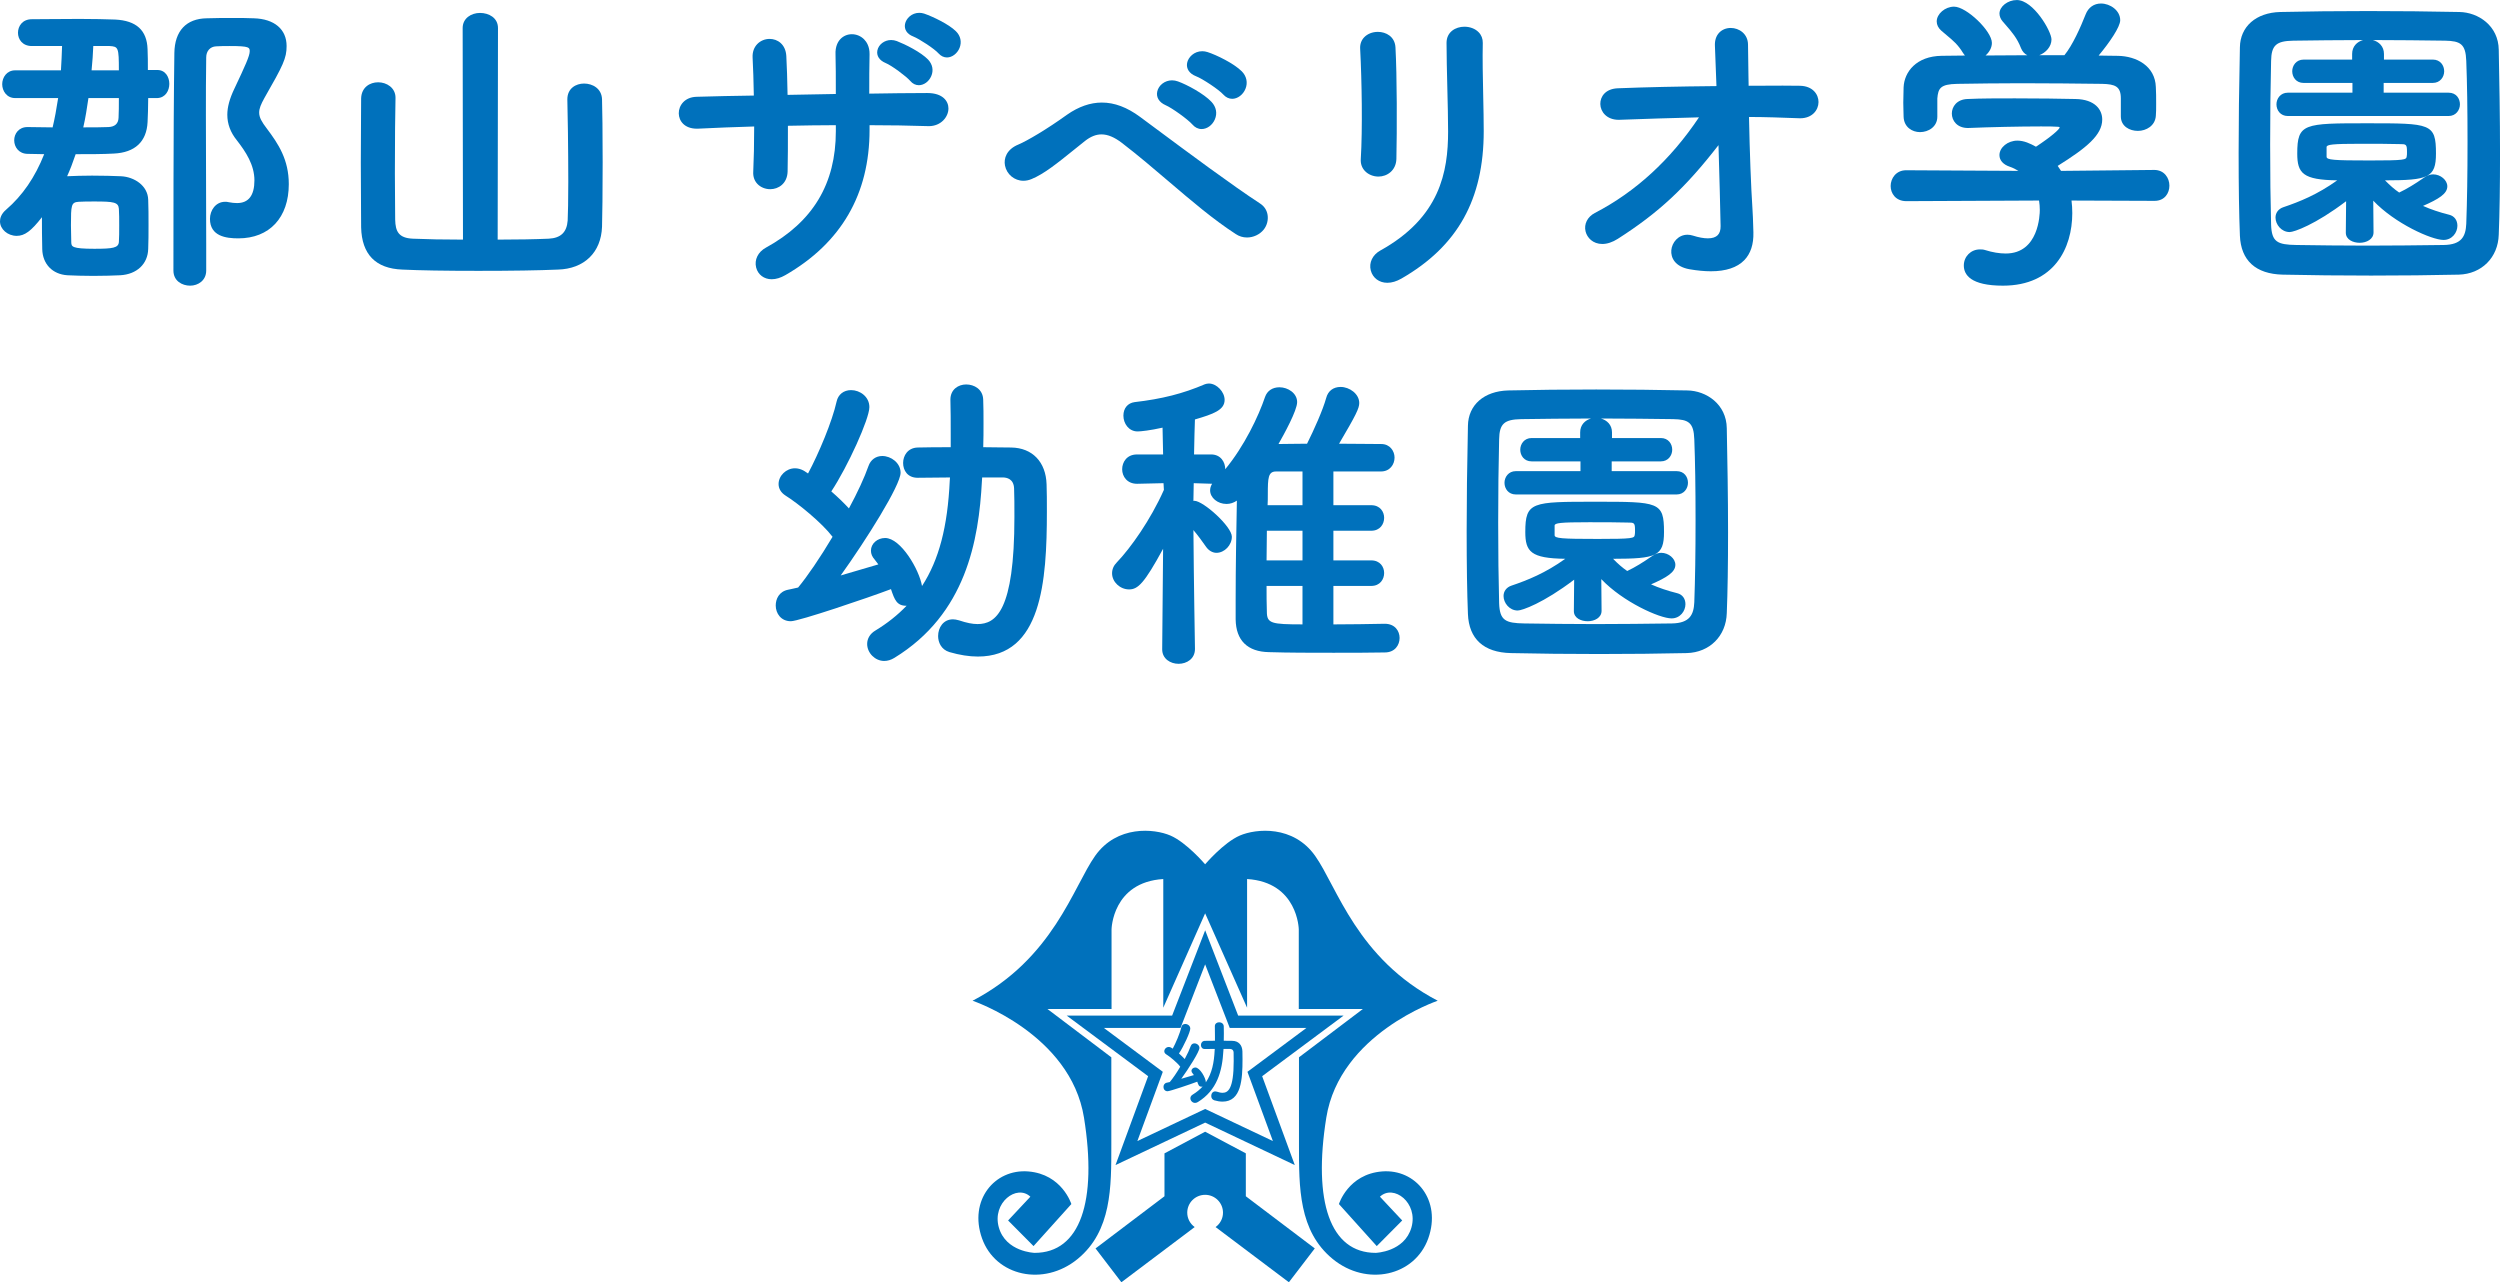
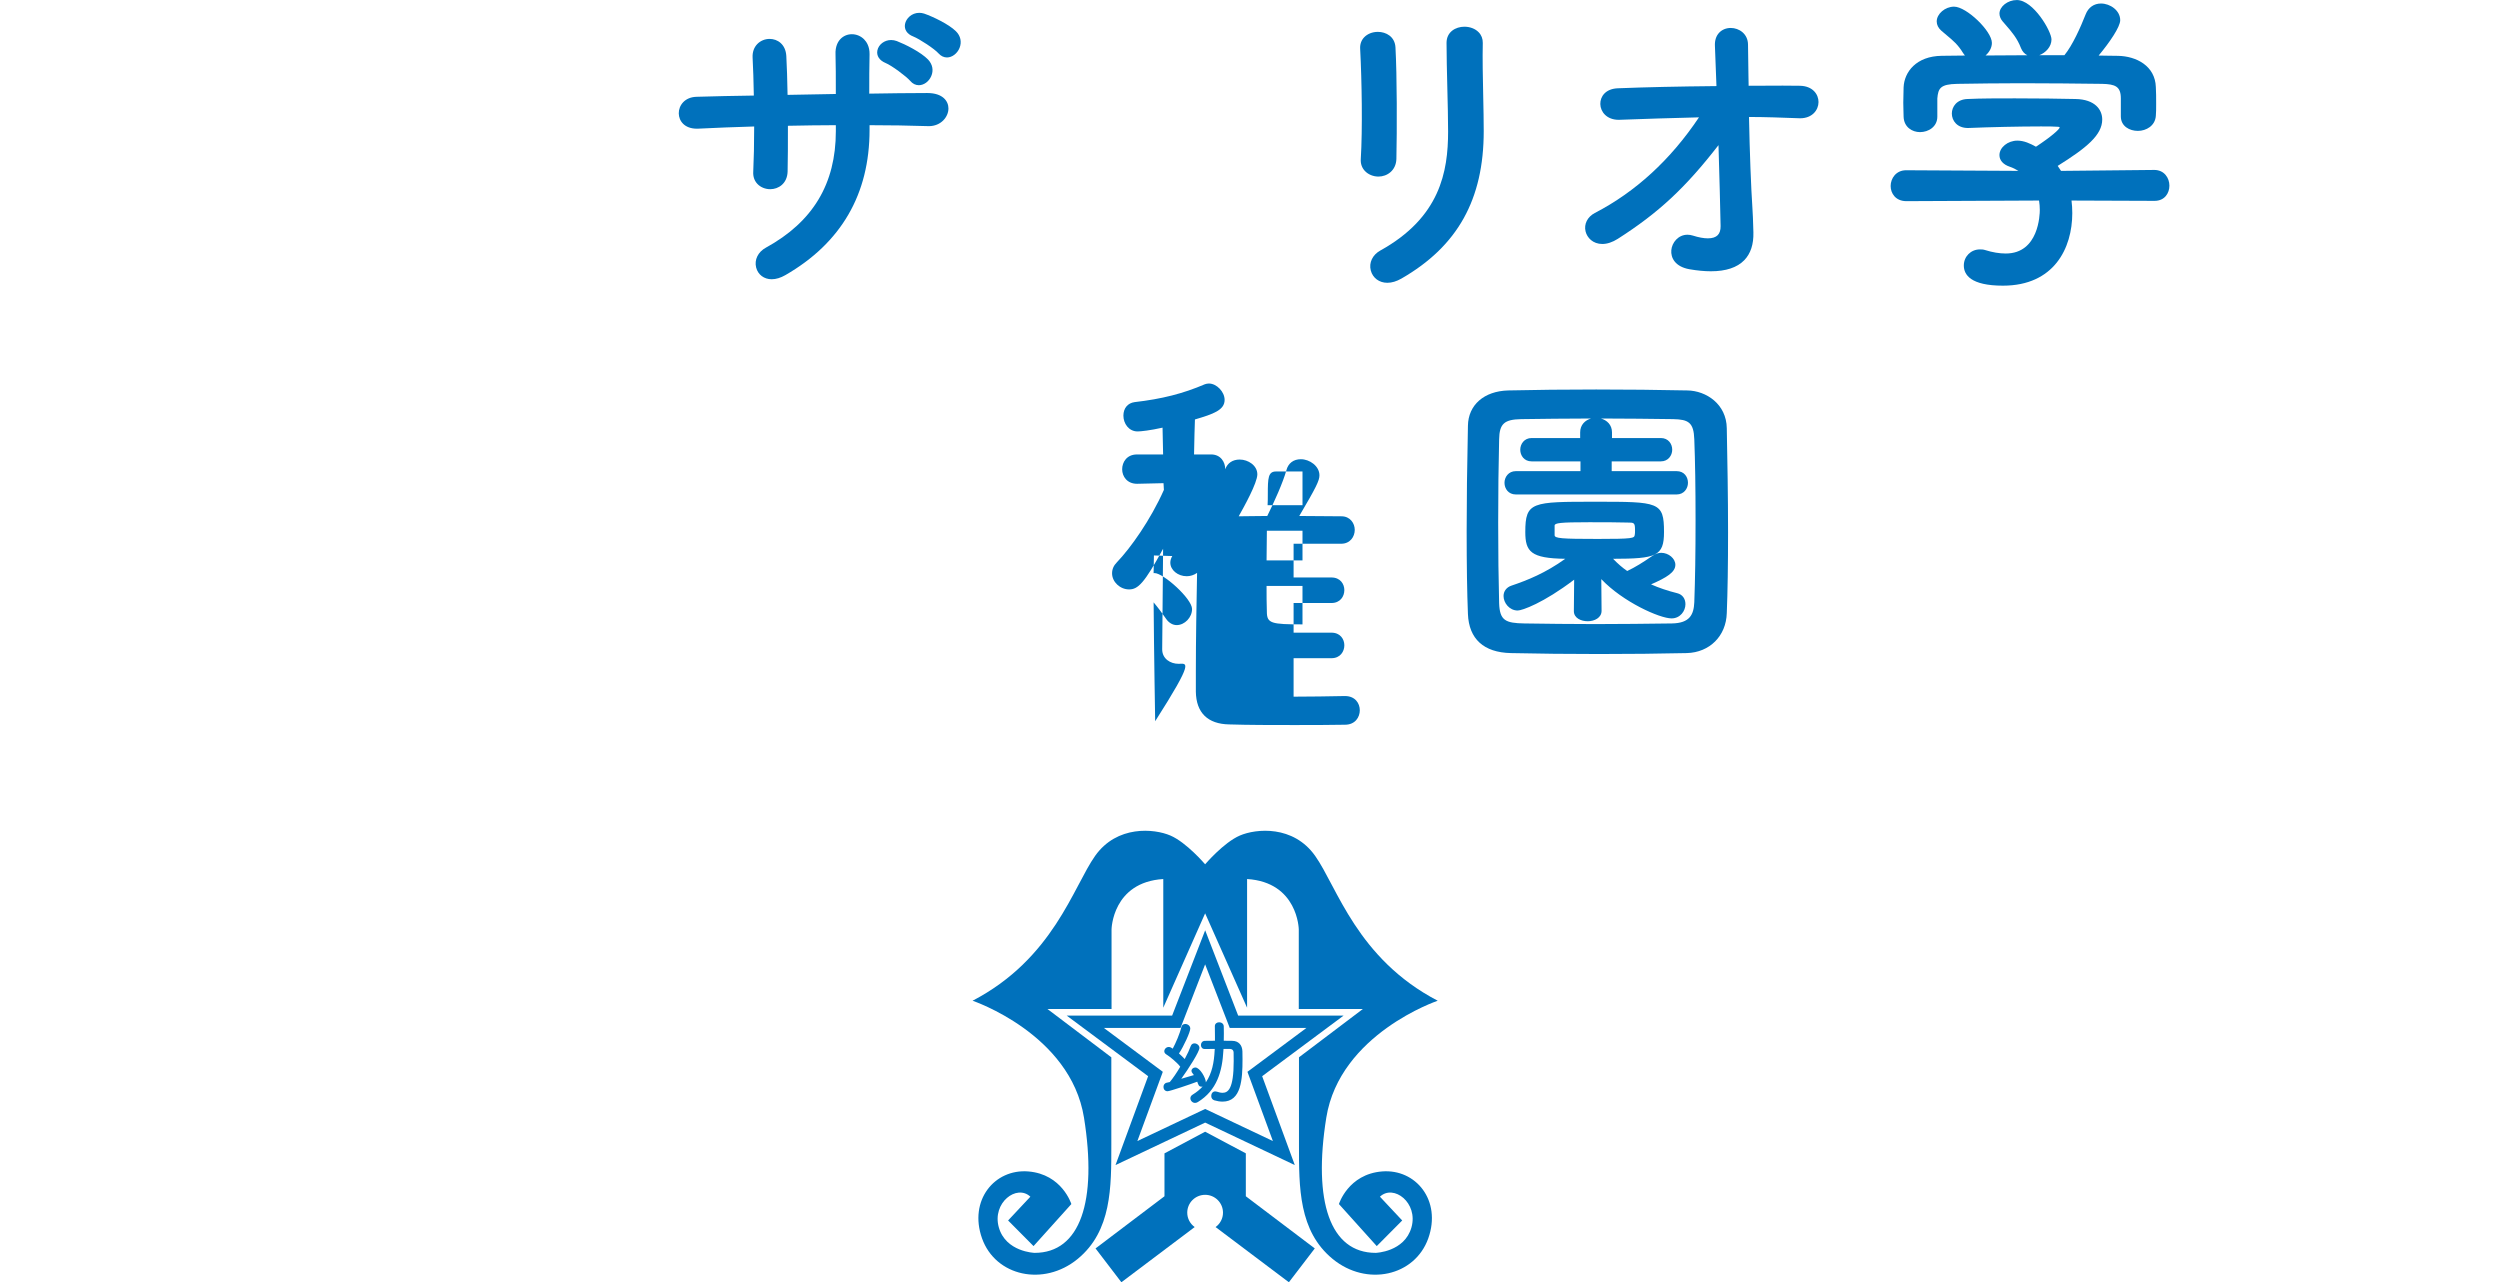
<svg xmlns="http://www.w3.org/2000/svg" version="1.1" id="レイヤー_1" x="0px" y="0px" width="198.175px" height="101.645px" viewBox="0 0 198.175 101.645" enable-background="new 0 0 198.175 101.645" xml:space="preserve">
  <g>
    <g>
      <g>
        <g>
-           <path fill="#0071BC" d="M15.072,22.645c-0.638,0-1.325-0.375-1.325-1.2c0-11.45,0.042-14.631,0.069-16.736l0.006-0.511      c0.027-1.748,0.94-2.724,2.572-2.748c0.674-0.025,1.375-0.025,2.101-0.025c0.551,0,1.078,0,1.629,0.025      c1.624,0.048,2.595,0.871,2.595,2.199c0,0.97-0.267,1.512-1.762,4.124c-0.261,0.474-0.413,0.814-0.413,1.15      c0,0.395,0.212,0.749,0.604,1.264c0.92,1.218,1.745,2.471,1.745,4.41c0,2.651-1.532,4.298-3.999,4.298      c-0.966,0-2.25-0.161-2.25-1.549c0-0.664,0.449-1.35,1.2-1.35c0.081,0,0.191,0,0.282,0.031c0.238,0.047,0.454,0.07,0.667,0.07      c0.912,0,1.375-0.605,1.375-1.8c0-1.22-0.674-2.253-1.403-3.188c-0.495-0.612-0.746-1.29-0.746-2.011      c0-0.606,0.183-1.283,0.56-2.068c0.863-1.824,1.215-2.603,1.215-2.956c0-0.31,0-0.425-1.574-0.425c-0.003,0-0.006,0-0.009,0      c-0.37,0-0.739,0-1.083,0.025c-0.469,0.021-0.782,0.373-0.782,0.875c-0.025,1.5-0.025,3.025-0.025,4.574      c0,1.64,0.006,3.311,0.012,5.003c0.006,1.737,0.013,3.497,0.013,5.27v2.049C16.347,22.232,15.705,22.645,15.072,22.645z       M7.399,21.87c-0.777,0-1.554-0.025-2.055-0.05c-1.186-0.076-1.968-0.89-1.995-2.072c-0.022-0.825-0.025-1.71-0.025-2.53      c-0.852,1.1-1.374,1.479-2,1.479C0.607,18.696,0,18.169,0,17.546c0-0.235,0.084-0.587,0.486-0.927      c1.3-1.121,2.288-2.56,3.017-4.397c-0.244-0.002-0.477-0.008-0.694-0.014c-0.22-0.006-0.425-0.011-0.608-0.011      c-0.706,0-1.075-0.541-1.075-1.075c0-0.522,0.36-1.05,1.049-1.05c0.294,0,0.596,0.006,0.918,0.012      c0.342,0.006,0.707,0.013,1.078,0.014c0.163-0.685,0.306-1.447,0.438-2.324H1.2c-0.666,0-1.025-0.567-1.025-1.1      c0-0.533,0.359-1.099,1.025-1.099h3.631C4.874,4.918,4.898,4.284,4.92,3.649H2.525c-0.756,0-1.1-0.544-1.1-1.049      c0-0.518,0.344-1.076,1.1-1.076c0.37,0,0.863-0.004,1.42-0.01C4.667,1.508,5.495,1.5,6.298,1.5c1.077,0,2.128,0.024,2.829,0.05      c1.682,0.083,2.522,0.851,2.57,2.346c0.024,0.474,0.025,1.041,0.025,1.653h0.75c0.652,0,0.95,0.57,0.95,1.1      c0,0.521-0.296,1.096-0.945,1.125h-0.729c-0.002,0.714-0.026,1.378-0.05,1.904c-0.076,1.553-0.999,2.415-2.669,2.495      c-0.833,0.049-1.947,0.05-3.032,0.05c-0.234,0.696-0.452,1.258-0.677,1.748c0.567-0.025,1.262-0.049,1.979-0.049      c0.851,0,1.703,0.024,2.304,0.05c1.021,0.052,2.118,0.726,2.145,1.872c0.025,0.575,0.025,1.276,0.025,1.977      c0,0.676,0,1.353-0.025,1.904c-0.026,1.196-0.897,2.019-2.218,2.095C9.002,21.845,8.201,21.87,7.399,21.87z M7.464,15.972      c-0.444,0-0.863,0-1.234,0.024c-0.584,0.042-0.606,0.251-0.606,1.875c0,0.251,0.007,0.508,0.014,0.751      c0.006,0.217,0.012,0.421,0.012,0.599c0.018,0.321,0.027,0.5,1.824,0.5c1.475,0,1.91-0.07,1.95-0.534      c0.025-0.347,0.025-0.819,0.025-1.316c0-0.472,0-0.969-0.025-1.317c-0.041-0.528-0.406-0.582-1.95-0.582      C7.47,15.972,7.467,15.972,7.464,15.972z M7.01,7.773c-0.113,0.77-0.232,1.561-0.409,2.324c0.772,0,1.473-0.001,1.993-0.025      c0.512-0.022,0.782-0.268,0.804-0.729c0.024-0.425,0.025-0.983,0.025-1.57H7.01z M9.423,5.574      c-0.001-1.81-0.04-1.883-0.731-1.925l-1.297,0C7.371,4.266,7.327,4.898,7.259,5.574H9.423z" />
-         </g>
+           </g>
        <g>
-           <path fill="#0071BC" d="M37.924,21.47c-2.636,0-4.665-0.034-6.028-0.1c-2.118-0.078-3.218-1.204-3.269-3.347l-0.007-1.238      c-0.007-1.019-0.018-2.454-0.018-3.889c0-1.416,0.011-2.842,0.018-3.858l0.007-1.24c0.027-0.881,0.697-1.275,1.35-1.275      c0.667,0,1.375,0.429,1.375,1.225c-0.026,0.796-0.05,3.63-0.05,5.998c0,1.152,0.011,2.215,0.018,2.921l0.006,0.754      c0.023,0.912,0.26,1.45,1.404,1.5c1.057,0.047,2.463,0.073,3.97,0.074l-0.025-16.77c0-0.788,0.691-1.2,1.375-1.2      c0.687,0,1.425,0.375,1.425,1.2l-0.025,16.77c1.555-0.001,2.988-0.027,4.045-0.074c0.955-0.048,1.433-0.504,1.504-1.433      c0.024-0.44,0.049-1.675,0.049-3.091c0-2.528-0.049-5.786-0.075-6.52c0-0.878,0.687-1.254,1.325-1.254      c0.667,0,1.397,0.39,1.425,1.247c0.024,0.616,0.05,2.774,0.05,5.002c0,2.196-0.026,4.412-0.05,5.102      c-0.071,2.038-1.411,3.339-3.497,3.396C42.71,21.436,40.589,21.47,37.924,21.47z" />
-         </g>
+           </g>
        <g>
          <path fill="#0071BC" d="M61.173,22.136c-0.604,0-1.088-0.363-1.232-0.925c-0.158-0.616,0.144-1.236,0.77-1.579      c3.732-2.046,5.546-5.067,5.546-9.234V9.923c-1.265,0.001-2.508,0.024-3.751,0.047l-0.048,0.001c0,1.388,0,2.676-0.024,3.629      c-0.029,0.96-0.733,1.397-1.375,1.397c-0.398,0-0.771-0.154-1.023-0.422c-0.236-0.251-0.349-0.583-0.326-0.96      c0.047-0.971,0.073-2.211,0.074-3.589c-1.555,0.05-3.058,0.099-4.418,0.172l-0.123,0.003c-0.979,0-1.426-0.607-1.436-1.209      c-0.009-0.634,0.469-1.292,1.4-1.319c1.448-0.048,2.965-0.072,4.485-0.097l0.065-0.001c-0.025-1.136-0.049-2.196-0.098-3.02      c-0.019-0.423,0.108-0.789,0.367-1.059c0.25-0.262,0.609-0.412,0.983-0.412c0.622,0,1.271,0.42,1.323,1.359      c0.049,0.803,0.074,1.891,0.099,3.078l3.825-0.071c0-1.262,0-2.441-0.024-3.122c-0.031-0.648,0.195-1.029,0.39-1.234      c0.235-0.246,0.557-0.382,0.907-0.382c0.36,0,0.713,0.148,0.969,0.406c0.202,0.205,0.441,0.576,0.433,1.183      c-0.025,0.97-0.025,2.033-0.025,3.122c1.566-0.025,3.13-0.049,4.599-0.049c1.249,0,1.679,0.658,1.679,1.222      c0,0.675-0.594,1.404-1.553,1.404c-1.594-0.05-3.116-0.075-4.7-0.076v0.375c0,5.086-2.245,8.958-6.673,11.509      C61.879,22.025,61.514,22.136,61.173,22.136z M72.834,6.754c-0.257,0-0.492-0.118-0.68-0.341      c-0.313-0.361-1.479-1.229-1.96-1.422c-0.488-0.205-0.728-0.577-0.644-0.995c0.095-0.47,0.563-0.824,1.089-0.824      c0.15,0,0.302,0.028,0.451,0.083c0.66,0.254,1.917,0.878,2.487,1.475c0.351,0.379,0.439,0.855,0.241,1.309      C73.632,6.467,73.236,6.754,72.834,6.754z M75.067,4.555c-0.244,0-0.473-0.108-0.661-0.313c-0.32-0.369-1.522-1.154-2.013-1.35      c-0.487-0.185-0.731-0.554-0.652-0.985c0.081-0.438,0.524-0.89,1.129-0.89c0.13,0,0.262,0.021,0.392,0.063      c0.688,0.238,1.962,0.846,2.514,1.398c0.37,0.36,0.477,0.855,0.287,1.323C75.882,4.245,75.472,4.555,75.067,4.555z" />
        </g>
        <g>
-           <path fill="#0071BC" d="M98.851,18.826c-0.32,0-0.62-0.091-0.891-0.271c-1.797-1.168-3.501-2.623-5.306-4.163      c-1.193-1.018-2.427-2.071-3.722-3.065c-0.592-0.453-1.121-0.674-1.616-0.674c-0.436,0-0.864,0.171-1.311,0.523l-0.822,0.66      c-1.403,1.13-2.417,1.947-3.401,2.354c-0.217,0.093-0.438,0.14-0.656,0.14c-0.709,0-1.324-0.508-1.461-1.208      c-0.108-0.551,0.115-1.279,1.067-1.667c0.688-0.291,2.234-1.196,3.853-2.362c0.915-0.639,1.842-0.963,2.757-0.963      c1.006,0,1.999,0.373,3.035,1.138l1.314,0.975c2.401,1.784,6.028,4.479,8.203,5.895c0.326,0.213,0.529,0.524,0.588,0.9      c0.064,0.41-0.053,0.848-0.315,1.171C99.858,18.59,99.354,18.826,98.851,18.826z M95.252,10.23      c-0.277,0-0.532-0.127-0.737-0.367c-0.347-0.397-1.611-1.308-2.113-1.523c-0.513-0.223-0.763-0.625-0.669-1.076      c0.106-0.511,0.61-0.896,1.173-0.896c0.157,0,0.314,0.029,0.47,0.086c0.71,0.253,2.067,0.979,2.663,1.625      c0.375,0.402,0.47,0.909,0.261,1.391C96.103,9.925,95.681,10.23,95.252,10.23z M97.678,7.833c-0.264,0-0.51-0.119-0.712-0.343      c-0.324-0.369-1.636-1.248-2.161-1.448c-0.524-0.204-0.787-0.596-0.702-1.051c0.086-0.458,0.557-0.931,1.198-0.931      c0.14,0,0.281,0.023,0.42,0.068c0.716,0.23,2.096,0.906,2.713,1.524c0.385,0.385,0.494,0.907,0.292,1.395      C98.536,7.511,98.104,7.833,97.678,7.833z" />
-         </g>
+           </g>
        <g>
          <path fill="#0071BC" d="M109.973,22.417c-0.643,0-1.157-0.384-1.311-0.977c-0.16-0.617,0.138-1.238,0.757-1.582      c4.733-2.622,5.372-6.241,5.372-9.436c0-0.971-0.031-2.228-0.062-3.488c-0.03-1.27-0.062-2.544-0.062-3.535      c0-0.88,0.732-1.282,1.414-1.282c0.446,0,0.857,0.158,1.128,0.434c0.223,0.226,0.337,0.52,0.331,0.85      c-0.029,1.261,0.003,2.757,0.034,4.204c0.021,0.988,0.041,1.95,0.041,2.792c0,5.413-2.072,9.125-6.523,11.684      C110.704,22.304,110.328,22.417,109.973,22.417z M109.268,13.997c-0.41,0-0.812-0.166-1.073-0.444      c-0.235-0.25-0.349-0.573-0.326-0.936c0.145-2.381,0.084-6.21-0.05-8.762c-0.018-0.352,0.093-0.662,0.318-0.898      c0.26-0.273,0.655-0.43,1.085-0.43c0.656,0,1.342,0.376,1.396,1.217c0.126,2.258,0.124,6.594,0.074,8.856      C110.666,13.517,109.956,13.997,109.268,13.997z" />
        </g>
        <g>
          <path fill="#0071BC" d="M135.623,21.504c-0.508,0-1.079-0.054-1.698-0.161c-1.142-0.201-1.493-0.913-1.44-1.512      c0.053-0.602,0.547-1.224,1.283-1.224c0.141,0,0.285,0.023,0.429,0.069c0.458,0.145,0.857,0.218,1.188,0.218      c0.353,0,0.615-0.085,0.78-0.254c0.156-0.159,0.232-0.4,0.227-0.717c-0.023-1.417-0.094-3.869-0.166-6.386l-0.001-0.032      c-2.635,3.397-4.746,5.358-7.978,7.425c-0.426,0.271-0.84,0.41-1.232,0.41c-0.747,0-1.204-0.498-1.325-0.991      c-0.144-0.582,0.145-1.158,0.732-1.466c3.234-1.675,6.011-4.225,8.256-7.581c-2.16,0.05-4.316,0.123-6.355,0.196      c-0.002,0-0.003,0-0.005,0c-0.961,0-1.448-0.643-1.461-1.248c-0.012-0.595,0.411-1.213,1.383-1.252      c2.193-0.087,4.754-0.144,7.824-0.174c-0.033-0.936-0.121-3.171-0.121-3.171c-0.024-0.437,0.093-0.805,0.338-1.063      c0.229-0.241,0.554-0.374,0.916-0.374c0.664,0,1.369,0.468,1.369,1.334c0,0.545,0.016,1.409,0.034,2.437l0.015,0.812      l2.703-0.011c0.457,0,0.907,0.003,1.35,0.011c1.026,0.013,1.49,0.68,1.486,1.294c-0.004,0.638-0.505,1.283-1.453,1.283      l-0.115-0.003c-1.333-0.051-2.639-0.097-3.942-0.1c0.054,2.761,0.158,5.537,0.273,7.266c0.035,0.542,0.046,0.913,0.057,1.317      l0.018,0.561c0.025,0.948-0.219,1.692-0.727,2.213C137.698,21.21,136.81,21.504,135.623,21.504z" />
        </g>
        <g>
          <path fill="#0071BC" d="M158.771,22.645c-2.562,0-3.099-0.87-3.099-1.599c0-0.715,0.56-1.275,1.273-1.275      c0.131,0,0.267,0,0.432,0.055c0.556,0.176,1.116,0.27,1.618,0.27c2.624,0,2.7-3.097,2.7-3.45c0-0.257-0.02-0.503-0.06-0.749      l-10.514,0.049c-0.858,0-1.249-0.622-1.249-1.2c0-0.605,0.429-1.25,1.225-1.25L160,13.545c-0.212-0.128-0.439-0.246-0.687-0.329      c-0.52-0.173-0.817-0.508-0.817-0.919c0-0.612,0.665-1.15,1.424-1.15c0.521,0,1.014,0.229,1.471,0.483      c1.177-0.773,1.879-1.385,1.879-1.533c0-0.035-0.091-0.05-0.175-0.05c-0.277-0.025-0.736-0.025-1.293-0.025      c-0.011,0-0.021,0-0.032,0c-1.638,0-4.063,0.052-5.77,0.125c-0.858,0-1.278-0.578-1.278-1.149c0-0.535,0.39-1.123,1.246-1.15      c1.076-0.051,2.437-0.051,3.752-0.051c1.826,0,3.651,0.025,4.801,0.051c1.564,0.027,2.122,0.857,2.122,1.625      c0,1.229-1.239,2.246-3.53,3.677c0.094,0.132,0.185,0.264,0.264,0.396l7.391-0.075c0.788,0,1.2,0.628,1.2,1.25      c0,0.578-0.367,1.201-1.175,1.201l-6.584-0.025c0.04,0.32,0.061,0.656,0.061,0.999      C164.269,19.675,162.825,22.645,158.771,22.645z M152.198,10.473c-0.606,0-1.272-0.382-1.3-1.222      c0-0.156-0.006-0.32-0.012-0.492c-0.006-0.194-0.013-0.399-0.013-0.611c0-0.22,0.006-0.44,0.013-0.653      c0.006-0.198,0.012-0.391,0.012-0.571c0.052-1.227,1.007-2.473,3.023-2.5l1.839-0.021c-0.055-0.064-0.104-0.133-0.146-0.198      c-0.398-0.662-0.808-1.002-1.282-1.396c-0.145-0.12-0.295-0.244-0.451-0.383c-0.234-0.209-0.358-0.46-0.358-0.725      c0-0.604,0.668-1.174,1.375-1.174c0.981,0,2.999,1.934,2.999,2.875c0,0.36-0.19,0.727-0.504,0.996      c1.106-0.012,2.208-0.017,3.309-0.02c-0.218-0.107-0.389-0.298-0.498-0.564c-0.296-0.785-0.747-1.303-1.224-1.851l-0.234-0.271      c-0.158-0.184-0.248-0.408-0.248-0.615c0-0.562,0.654-1.075,1.374-1.075c1.317,0,2.749,2.482,2.749,3.125      c0,0.574-0.452,1.051-0.968,1.25c0.663-0.001,1.327-0.001,1.993-0.001c0.638-0.778,1.273-2.192,1.682-3.235      c0.214-0.548,0.657-0.863,1.217-0.863c0.722,0,1.524,0.544,1.524,1.325c0,0.524-0.837,1.755-1.71,2.8      c0.22,0.002,0.441,0.007,0.663,0.011c0.293,0.006,0.586,0.012,0.873,0.012c1.454,0.025,2.944,0.799,2.998,2.472      c0.025,0.348,0.025,0.875,0.025,1.353c0,0.354,0,0.682-0.025,0.935c-0.054,0.78-0.757,1.189-1.424,1.189      c-0.65,0-1.35-0.36-1.35-1.15V7.798c0-0.953-0.456-1.125-1.478-1.15c-1.998-0.024-4.246-0.05-6.421-0.05      c-1.773,0-3.522,0.025-5.071,0.05c-1.346,0.025-1.508,0.354-1.577,1.159v1.44C153.572,10.052,152.864,10.473,152.198,10.473z" />
        </g>
        <g>
-           <path fill="#0071BC" d="M187.953,21.845c-2.42,0-4.775-0.025-7-0.074c-2.143-0.05-3.317-1.121-3.396-3.096      c-0.068-1.688-0.101-3.84-0.101-6.577c0-2.353,0.032-5.084,0.101-8.35c0.024-1.648,1.279-2.746,3.195-2.797      c2.181-0.05,4.527-0.075,6.977-0.075c2.44,0,4.871,0.025,7.225,0.075c1.494,0.024,3.097,1.083,3.122,2.998      c0.05,2.497,0.101,5.426,0.101,8.224c0,2.613-0.032,4.716-0.101,6.428c-0.052,1.815-1.355,3.119-3.171,3.17      C192.727,21.82,190.389,21.845,187.953,21.845z M187.321,3.175c-1.987,0.003-3.896,0.026-5.54,0.05      c-1.351,0.024-1.727,0.368-1.751,1.601c-0.049,1.961-0.075,4.25-0.075,6.622c0,2.353,0.026,4.556,0.075,6.37      c0.048,1.365,0.494,1.579,2.002,1.602c1.723,0.025,3.623,0.051,5.621,0.051c1.975,0,4.048-0.025,6.072-0.051      c1.412-0.024,1.731-0.689,1.776-1.679c0.066-1.78,0.1-3.904,0.1-6.494c0-2.583-0.033-4.683-0.1-6.42      c-0.047-1.343-0.46-1.578-1.677-1.603c-1.758-0.024-3.758-0.047-5.732-0.05c0.482,0.129,0.885,0.501,0.885,1.099v0.45h3.875      c0.591,0,0.899,0.465,0.899,0.925c0,0.449-0.315,0.925-0.899,0.925h-3.899v0.774h5.148c0.618,0,0.899,0.479,0.899,0.924      c0,0.449-0.315,0.925-0.899,0.925h-12.747c-0.591,0-0.899-0.465-0.899-0.925c0-0.448,0.315-0.924,0.899-0.924h5.125V6.574      h-3.875c-0.591,0-0.899-0.465-0.899-0.925c0-0.449,0.315-0.925,0.899-0.925h3.85v-0.45      C186.454,3.676,186.848,3.304,187.321,3.175z M187.053,19.246c-0.53,0-1.1-0.25-1.1-0.8l0.023-2.495      c-2.451,1.862-4.131,2.445-4.473,2.445c-0.663,0-1.124-0.606-1.124-1.15c0-0.378,0.236-0.692,0.618-0.819      c1.287-0.436,2.694-0.998,4.276-2.131c-2.724-0.035-3.17-0.559-3.17-2.123c0-2.4,0.524-2.4,5.548-2.4c5.037,0,5.448,0,5.448,2.4      c0,1.924-0.618,2.117-4.039,2.124c0.398,0.409,0.759,0.719,1.122,0.967c0.637-0.302,1.219-0.662,2.036-1.225      c0.234-0.146,0.448-0.217,0.656-0.217c0.589,0,1.125,0.453,1.125,0.95c0,0.584-0.676,1.006-1.928,1.551      c0.628,0.279,1.31,0.509,2.077,0.701c0.407,0.102,0.65,0.428,0.65,0.872c0,0.541-0.42,1.125-1.1,1.125      c-0.938,0-3.858-1.303-5.571-3.114l0.022,2.513C188.153,18.962,187.6,19.246,187.053,19.246z M187.153,11.397      c-2.311,0-2.707,0.064-2.725,0.259v0.766c0,0.255,0.513,0.299,3.425,0.299c2.783,0,2.888-0.055,2.926-0.313      c0.023-0.077,0.023-0.228,0.023-0.361c0-0.625-0.06-0.625-0.625-0.625C189.401,11.397,188.251,11.397,187.153,11.397z" />
-         </g>
+           </g>
        <g>
-           <path fill="#0071BC" d="M70.09,52.394c-0.719,0-1.35-0.63-1.35-1.349c0-0.431,0.237-0.818,0.65-1.061      c0.938-0.568,1.769-1.228,2.474-1.965c-0.008,0-0.016,0-0.024,0c-0.744,0-0.927-0.467-1.212-1.319      c-1.836,0.696-7.305,2.545-7.936,2.545c-0.788,0-1.2-0.629-1.2-1.25c0-0.508,0.258-1.103,0.981-1.248l0.245-0.051      c0.167-0.035,0.354-0.073,0.55-0.123c0.739-0.898,1.725-2.335,2.729-4.021c-0.844-1.109-2.728-2.643-3.733-3.271      c-0.352-0.227-0.546-0.549-0.546-0.909c0-0.666,0.607-1.25,1.299-1.25c0.214,0,0.431,0.054,0.645,0.161      c0.084,0.042,0.169,0.099,0.257,0.16c0.044,0.03,0.088,0.06,0.135,0.09c0.85-1.589,1.915-4.122,2.265-5.705      c0.121-0.557,0.561-0.904,1.147-0.904c0.697,0,1.45,0.516,1.45,1.35c0,0.928-1.706,4.696-3.018,6.68      c0.521,0.453,1,0.915,1.397,1.347c0.679-1.253,1.228-2.443,1.551-3.362c0.173-0.496,0.583-0.792,1.094-0.792      c0.686,0,1.45,0.544,1.45,1.325c0,0.999-2.748,5.355-4.748,8.145c0,0,2.596-0.761,2.985-0.877      c-0.096-0.134-0.192-0.265-0.289-0.38c-0.205-0.23-0.298-0.451-0.298-0.713c0-0.551,0.504-1,1.125-1      c1.242,0,2.708,2.514,2.923,3.808c1.349-2.086,2.03-4.69,2.201-8.386l0.018-0.221c-0.444,0.001-0.892,0.007-1.324,0.013      c-0.436,0.006-0.857,0.012-1.243,0.012c-0.802,0-1.15-0.59-1.15-1.174c0-0.57,0.359-1.196,1.146-1.225      c0.821-0.023,1.712-0.024,2.628-0.024v-1.075c0-0.949,0-1.897-0.025-2.696c0-0.809,0.629-1.204,1.25-1.204      c0.63,0,1.321,0.375,1.349,1.197c0.025,0.575,0.025,1.227,0.025,1.877c0,0.618,0,1.259-0.022,1.9      c0.358,0.001,0.721,0.007,1.08,0.013c0.387,0.006,0.77,0.012,1.141,0.012c1.675,0.026,2.747,1.145,2.8,2.921      c0.024,0.601,0.024,1.351,0.024,2.152c0,5.562-0.423,11.497-5.473,11.497c-0.686,0-1.443-0.118-2.252-0.354      c-0.662-0.201-0.897-0.788-0.897-1.271c0-0.658,0.404-1.325,1.175-1.325c0.136,0,0.296,0.027,0.477,0.079      c0.616,0.205,1.069,0.296,1.472,0.296c1.446,0,2.924-1.007,2.924-8.473c0-0.897,0-1.696-0.025-2.27      c-0.026-0.765-0.575-0.879-0.9-0.879h-1.631l-0.019,0.281c-0.247,4.703-1.26,10.547-6.946,14.025      C70.628,52.314,70.359,52.394,70.09,52.394z" />
-         </g>
+           </g>
        <g>
-           <path fill="#0071BC" d="M93.426,52.62c-0.646,0-1.299-0.395-1.299-1.149l0.072-7.97c-1.491,2.745-1.998,3.222-2.696,3.222      c-0.719,0-1.349-0.596-1.349-1.275c0-0.326,0.127-0.619,0.379-0.871c1.089-1.135,2.666-3.352,3.729-5.743l-0.029-0.532      l-2.102,0.048c-0.782,0-1.177-0.579-1.177-1.15c0-0.566,0.368-1.175,1.174-1.175H92.2l-0.045-2.125      c-0.97,0.218-1.723,0.3-1.978,0.3c-0.704,0-1.125-0.635-1.125-1.25c0-0.588,0.34-1,0.887-1.074      c2.173-0.251,3.839-0.675,5.572-1.417c0.082-0.028,0.195-0.058,0.314-0.058c0.619,0,1.25,0.656,1.25,1.299      c0,0.807-0.893,1.121-2.353,1.55c-0.023,0.536-0.046,1.574-0.07,2.773h1.348c0.771,0,1.123,0.607,1.125,1.172      c1.518-1.838,2.642-4.209,3.155-5.729c0.171-0.488,0.587-0.767,1.144-0.767c0.676,0,1.4,0.472,1.4,1.174      c0,0.675-1.054,2.573-1.478,3.324c0.323-0.001,0.657-0.006,1-0.012c0.412-0.006,0.835-0.013,1.265-0.013      c0.564-1.134,1.25-2.664,1.516-3.625c0.144-0.555,0.562-0.874,1.146-0.874c0.696,0,1.474,0.545,1.474,1.275      c0,0.421-0.257,0.944-1.599,3.225c0.612,0.001,1.21,0.007,1.778,0.013c0.558,0.006,1.086,0.012,1.57,0.012      c0.682,0,1.05,0.554,1.05,1.075c0,0.546-0.369,1.1-1.074,1.1h-3.774v2.674h2.999c0.704,0,1.024,0.518,1.024,1      c0,0.494-0.32,1.025-1.024,1.025h-2.999v2.35h2.999c0.704,0,1.024,0.518,1.024,1c0,0.494-0.32,1.025-1.024,1.025h-2.999v3.049      c1.343-0.001,2.755-0.025,4.072-0.05c0.816,0,1.176,0.583,1.176,1.125c0,0.554-0.367,1.149-1.174,1.149      c-1.249,0.025-2.648,0.025-4.074,0.025c-1.746,0-3.55,0-5.102-0.05c-1.707-0.029-2.623-0.928-2.646-2.598v-1.576      c0-2.538,0.051-5.495,0.097-7.837c-0.25,0.173-0.53,0.264-0.821,0.264c-0.705,0-1.3-0.492-1.3-1.075      c0-0.179,0.054-0.357,0.157-0.525c-0.025,0-1.457-0.046-1.457-0.046c-0.001,0.244-0.007,0.488-0.013,0.73      c-0.005,0.228-0.01,0.453-0.012,0.674c0.036-0.005,0.056-0.008,0.074-0.008c0.703,0,2.974,2.035,2.974,2.849      c0,0.667-0.583,1.275-1.224,1.275c-0.31,0-0.629-0.189-0.833-0.495c-0.249-0.363-0.624-0.873-0.99-1.309      c0.028,3.913,0.123,9.424,0.123,9.424C94.727,52.225,94.072,52.62,93.426,52.62z M100.4,46.446c0,0.713,0.001,1.402,0.024,2.046      c0,0.929,0.358,1.001,2.824,1.003v-3.049H100.4z M103.249,44.422v-2.35h-2.824c-0.001,0.392-0.023,1.958-0.024,2.35H103.249z       M103.249,40.048v-2.674h-2.099c-0.625,0-0.65,0.52-0.65,1.799c0,0.291,0,0.583-0.018,0.875H103.249z" />
+           <path fill="#0071BC" d="M93.426,52.62c-0.646,0-1.299-0.395-1.299-1.149l0.072-7.97c-1.491,2.745-1.998,3.222-2.696,3.222      c-0.719,0-1.349-0.596-1.349-1.275c0-0.326,0.127-0.619,0.379-0.871c1.089-1.135,2.666-3.352,3.729-5.743l-0.029-0.532      l-2.102,0.048c-0.782,0-1.177-0.579-1.177-1.15c0-0.566,0.368-1.175,1.174-1.175H92.2l-0.045-2.125      c-0.97,0.218-1.723,0.3-1.978,0.3c-0.704,0-1.125-0.635-1.125-1.25c0-0.588,0.34-1,0.887-1.074      c2.173-0.251,3.839-0.675,5.572-1.417c0.082-0.028,0.195-0.058,0.314-0.058c0.619,0,1.25,0.656,1.25,1.299      c0,0.807-0.893,1.121-2.353,1.55c-0.023,0.536-0.046,1.574-0.07,2.773h1.348c0.771,0,1.123,0.607,1.125,1.172      c0.171-0.488,0.587-0.767,1.144-0.767c0.676,0,1.4,0.472,1.4,1.174      c0,0.675-1.054,2.573-1.478,3.324c0.323-0.001,0.657-0.006,1-0.012c0.412-0.006,0.835-0.013,1.265-0.013      c0.564-1.134,1.25-2.664,1.516-3.625c0.144-0.555,0.562-0.874,1.146-0.874c0.696,0,1.474,0.545,1.474,1.275      c0,0.421-0.257,0.944-1.599,3.225c0.612,0.001,1.21,0.007,1.778,0.013c0.558,0.006,1.086,0.012,1.57,0.012      c0.682,0,1.05,0.554,1.05,1.075c0,0.546-0.369,1.1-1.074,1.1h-3.774v2.674h2.999c0.704,0,1.024,0.518,1.024,1      c0,0.494-0.32,1.025-1.024,1.025h-2.999v2.35h2.999c0.704,0,1.024,0.518,1.024,1c0,0.494-0.32,1.025-1.024,1.025h-2.999v3.049      c1.343-0.001,2.755-0.025,4.072-0.05c0.816,0,1.176,0.583,1.176,1.125c0,0.554-0.367,1.149-1.174,1.149      c-1.249,0.025-2.648,0.025-4.074,0.025c-1.746,0-3.55,0-5.102-0.05c-1.707-0.029-2.623-0.928-2.646-2.598v-1.576      c0-2.538,0.051-5.495,0.097-7.837c-0.25,0.173-0.53,0.264-0.821,0.264c-0.705,0-1.3-0.492-1.3-1.075      c0-0.179,0.054-0.357,0.157-0.525c-0.025,0-1.457-0.046-1.457-0.046c-0.001,0.244-0.007,0.488-0.013,0.73      c-0.005,0.228-0.01,0.453-0.012,0.674c0.036-0.005,0.056-0.008,0.074-0.008c0.703,0,2.974,2.035,2.974,2.849      c0,0.667-0.583,1.275-1.224,1.275c-0.31,0-0.629-0.189-0.833-0.495c-0.249-0.363-0.624-0.873-0.99-1.309      c0.028,3.913,0.123,9.424,0.123,9.424C94.727,52.225,94.072,52.62,93.426,52.62z M100.4,46.446c0,0.713,0.001,1.402,0.024,2.046      c0,0.929,0.358,1.001,2.824,1.003v-3.049H100.4z M103.249,44.422v-2.35h-2.824c-0.001,0.392-0.023,1.958-0.024,2.35H103.249z       M103.249,40.048v-2.674h-2.099c-0.625,0-0.65,0.52-0.65,1.799c0,0.291,0,0.583-0.018,0.875H103.249z" />
        </g>
        <g>
          <path fill="#0071BC" d="M126.759,51.844c-2.42,0-4.775-0.024-7-0.074c-2.143-0.05-3.317-1.12-3.396-3.096      c-0.068-1.688-0.101-3.84-0.101-6.577c0-2.353,0.032-5.084,0.101-8.35c0.024-1.648,1.279-2.746,3.195-2.797      c2.181-0.05,4.527-0.075,6.977-0.075c2.44,0,4.871,0.025,7.225,0.075c1.494,0.024,3.097,1.083,3.122,2.998      c0.05,2.497,0.101,5.426,0.101,8.224c0,2.613-0.032,4.716-0.101,6.428c-0.052,1.815-1.355,3.119-3.171,3.17      C131.534,51.82,129.196,51.844,126.759,51.844z M126.127,33.175c-1.987,0.003-3.896,0.026-5.54,0.05      c-1.351,0.024-1.727,0.368-1.751,1.601c-0.049,1.961-0.075,4.25-0.075,6.622c0,2.353,0.026,4.556,0.075,6.37      c0.048,1.365,0.494,1.579,2.002,1.602c1.723,0.025,3.623,0.051,5.621,0.051c1.975,0,4.048-0.025,6.072-0.051      c1.412-0.024,1.731-0.689,1.776-1.679c0.066-1.78,0.1-3.904,0.1-6.494c0-2.583-0.033-4.683-0.1-6.42      c-0.047-1.343-0.46-1.578-1.677-1.603c-1.758-0.024-3.758-0.047-5.732-0.05c0.482,0.129,0.885,0.501,0.885,1.099v0.45h3.875      c0.591,0,0.899,0.465,0.899,0.925c0,0.449-0.315,0.925-0.899,0.925h-3.899v0.774h5.148c0.618,0,0.899,0.479,0.899,0.924      c0,0.449-0.315,0.925-0.899,0.925h-12.747c-0.591,0-0.899-0.465-0.899-0.925c0-0.448,0.315-0.924,0.899-0.924h5.125v-0.774      h-3.875c-0.591,0-0.899-0.465-0.899-0.925c0-0.449,0.315-0.925,0.899-0.925h3.85v-0.45      C125.26,33.676,125.655,33.304,126.127,33.175z M125.86,49.246c-0.53,0-1.1-0.25-1.1-0.8l0.023-2.495      c-2.451,1.862-4.131,2.445-4.473,2.445c-0.663,0-1.124-0.606-1.124-1.15c0-0.378,0.236-0.692,0.618-0.819      c1.287-0.436,2.694-0.998,4.276-2.131c-2.724-0.035-3.17-0.559-3.17-2.123c0-2.4,0.524-2.4,5.548-2.4c5.037,0,5.448,0,5.448,2.4      c0,1.924-0.618,2.117-4.039,2.124c0.398,0.409,0.759,0.719,1.122,0.967c0.637-0.302,1.219-0.662,2.036-1.225      c0.234-0.146,0.448-0.217,0.656-0.217c0.589,0,1.125,0.453,1.125,0.95c0,0.584-0.676,1.006-1.928,1.551      c0.628,0.279,1.31,0.509,2.077,0.701c0.407,0.102,0.65,0.428,0.65,0.872c0,0.541-0.42,1.125-1.1,1.125      c-0.938,0-3.858-1.303-5.571-3.114l0.022,2.513C126.959,48.962,126.407,49.246,125.86,49.246z M125.959,41.397      c-2.311,0-2.707,0.064-2.725,0.259v0.766c0,0.255,0.513,0.299,3.425,0.299c2.783,0,2.888-0.055,2.926-0.313      c0.023-0.077,0.023-0.228,0.023-0.361c0-0.625-0.06-0.625-0.625-0.625C128.208,41.397,127.058,41.397,125.959,41.397z" />
        </g>
      </g>
    </g>
  </g>
  <g>
    <g>
      <g>
        <g>
          <path fill="#0071BC" d="M95.534,88.988l7.105,3.367l-2.587-7.045l6.453-4.802H98.15l-2.616-6.764l-2.62,6.764h-8.355      l6.453,4.802l-2.586,7.045L95.534,88.988z M87.501,81.484h6.079l1.951-5.04l1.951,5.04h6.079l-4.676,3.479l2.017,5.488      l-5.369-2.545l-5.374,2.545l2.017-5.488L87.501,81.484z" />
          <path fill="#0071BC" d="M98.757,91.427l-3.224-1.716l-3.225,1.716v3.401l-5.465,4.135l2.049,2.682l5.81-4.375      c-0.356-0.259-0.589-0.673-0.589-1.14c0-0.785,0.635-1.416,1.42-1.416c0.778,0,1.414,0.631,1.414,1.416      c0,0.467-0.23,0.881-0.587,1.14l5.81,4.375l2.053-2.682l-5.466-4.135V91.427z" />
          <path fill="#0071BC" d="M109.554,92.86c-2.687,0.219-3.417,2.586-3.417,2.586l2.998,3.332l2.018-2.031l-1.766-1.885      c1.083-1.017,3.049,0.483,2.5,2.432c-0.552,1.951-2.834,2.021-2.834,2.021c-3.616,0-4.983-4.066-3.918-10.718      c1.067-6.649,8.833-9.269,8.833-9.269c-6.398-3.331-7.979-9.031-9.716-11.482c-1.731-2.448-4.683-2.166-5.968-1.613      c-1.279,0.549-2.75,2.278-2.755,2.28c-0.001-0.002-1.472-1.731-2.751-2.28c-1.285-0.553-4.235-0.835-5.969,1.613      c-1.732,2.451-3.318,8.151-9.714,11.482c0,0,7.766,2.619,8.833,9.269c1.066,6.651-0.299,10.718-3.917,10.718      c0,0-2.284-0.069-2.835-2.021c-0.548-1.948,1.419-3.448,2.501-2.432l-1.765,1.885l2.016,2.031l2.998-3.332      c0,0-0.729-2.367-3.416-2.586c-2.682-0.215-4.733,2.301-3.665,5.304c1.066,3,4.884,3.848,7.582,1.632      c2.701-2.218,2.668-5.685,2.668-9.066c0-3.386,0-6.918,0-6.918l-5.066-3.83h5.083v-6.317c0,0,0.065-3.732,4.101-3.984v10.2      l3.318-7.481l3.325,7.481v-10.2c4.032,0.252,4.098,3.984,4.098,3.984v6.317h5.083l-5.067,3.83c0,0,0,3.532,0,6.918      c0,3.382-0.032,6.849,2.669,9.066c2.697,2.216,6.513,1.368,7.581-1.632C114.287,95.161,112.235,92.645,109.554,92.86z" />
        </g>
        <g>
          <g>
            <path fill="#0071BC" d="M96.988,83.148l-0.008,0.109c-0.088,1.678-0.515,3.178-2.03,4.104       c-0.073,0.045-0.147,0.066-0.221,0.066c-0.206,0-0.368-0.184-0.368-0.367c0-0.104,0.052-0.213,0.177-0.287       c0.316-0.191,0.581-0.412,0.794-0.646c-0.03,0.007-0.059,0.014-0.088,0.014c-0.206,0-0.25-0.132-0.338-0.396       c-0.537,0.205-2.177,0.758-2.354,0.758c-0.213,0-0.324-0.17-0.324-0.339c0-0.154,0.081-0.302,0.265-0.339       c0.066-0.014,0.147-0.029,0.235-0.051c0.25-0.295,0.552-0.742,0.831-1.213c-0.25-0.339-0.823-0.803-1.118-0.986       c-0.103-0.066-0.147-0.154-0.147-0.242c0-0.17,0.154-0.339,0.353-0.339c0.059,0,0.118,0.015,0.176,0.044       c0.044,0.022,0.088,0.059,0.14,0.088c0.235-0.434,0.574-1.213,0.684-1.713c0.037-0.17,0.169-0.242,0.309-0.242       c0.191,0,0.397,0.139,0.397,0.367c0,0.271-0.522,1.412-0.897,1.971c0.162,0.141,0.323,0.295,0.456,0.441       c0.213-0.39,0.382-0.758,0.478-1.029c0.051-0.147,0.169-0.213,0.294-0.213c0.191,0,0.397,0.154,0.397,0.359       c0,0.295-0.86,1.648-1.441,2.449c0.397-0.117,0.78-0.228,1-0.294c-0.037-0.052-0.074-0.103-0.11-0.147       c-0.059-0.066-0.081-0.125-0.081-0.191c0-0.146,0.14-0.264,0.302-0.264c0.368,0,0.838,0.846,0.838,1.176       c0.492-0.721,0.654-1.596,0.698-2.552l0.008-0.095c-0.272,0-0.552,0.007-0.787,0.007h-0.007c-0.206,0-0.302-0.155-0.302-0.316       s0.103-0.323,0.309-0.331c0.25-0.008,0.522-0.008,0.802-0.008c0-0.117,0-0.228,0-0.346c0-0.279,0-0.559-0.008-0.794       c0-0.007,0-0.007,0-0.015c0-0.206,0.17-0.309,0.339-0.309c0.184,0,0.36,0.11,0.367,0.323c0.008,0.169,0.008,0.36,0.008,0.552       s0,0.39-0.008,0.588c0.229,0,0.464,0.008,0.685,0.008c0.485,0.008,0.779,0.331,0.794,0.831       c0.008,0.177,0.008,0.397,0.008,0.633c0,1.581-0.096,3.354-1.581,3.354c-0.206,0-0.427-0.036-0.655-0.103       c-0.169-0.052-0.243-0.199-0.243-0.346c0-0.184,0.111-0.361,0.317-0.361c0.036,0,0.08,0.008,0.132,0.022       c0.154,0.052,0.302,0.089,0.441,0.089c0.434,0,0.89-0.279,0.89-2.523c0-0.265,0-0.5-0.007-0.669       c-0.008-0.206-0.14-0.286-0.295-0.286H96.988z" />
          </g>
        </g>
      </g>
    </g>
  </g>
</svg>